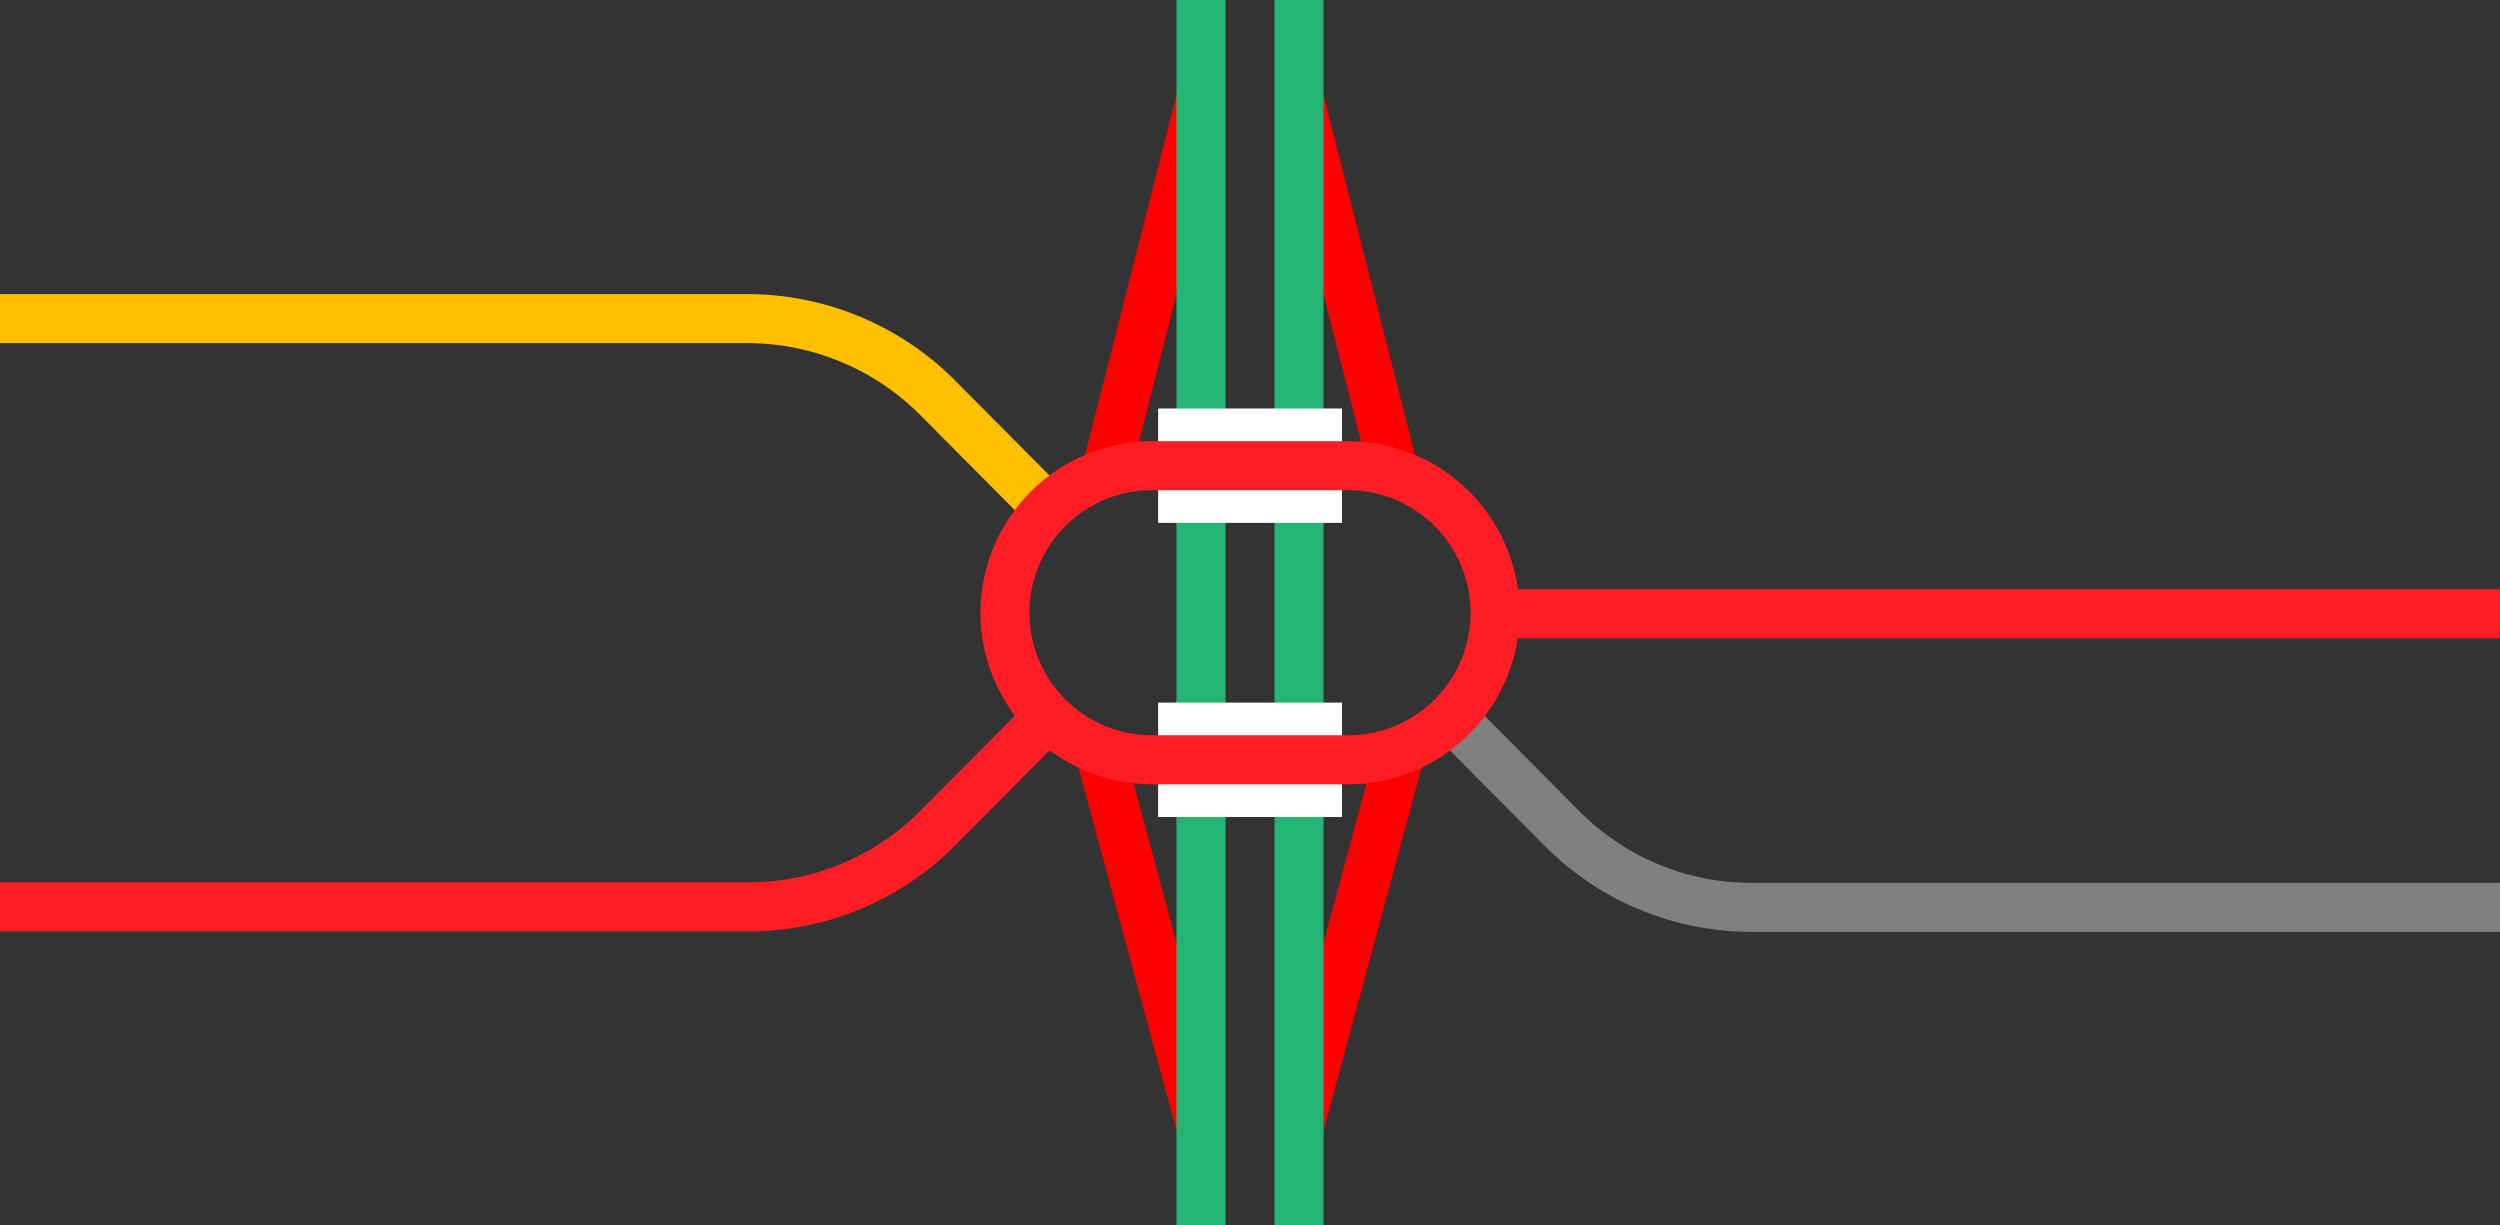
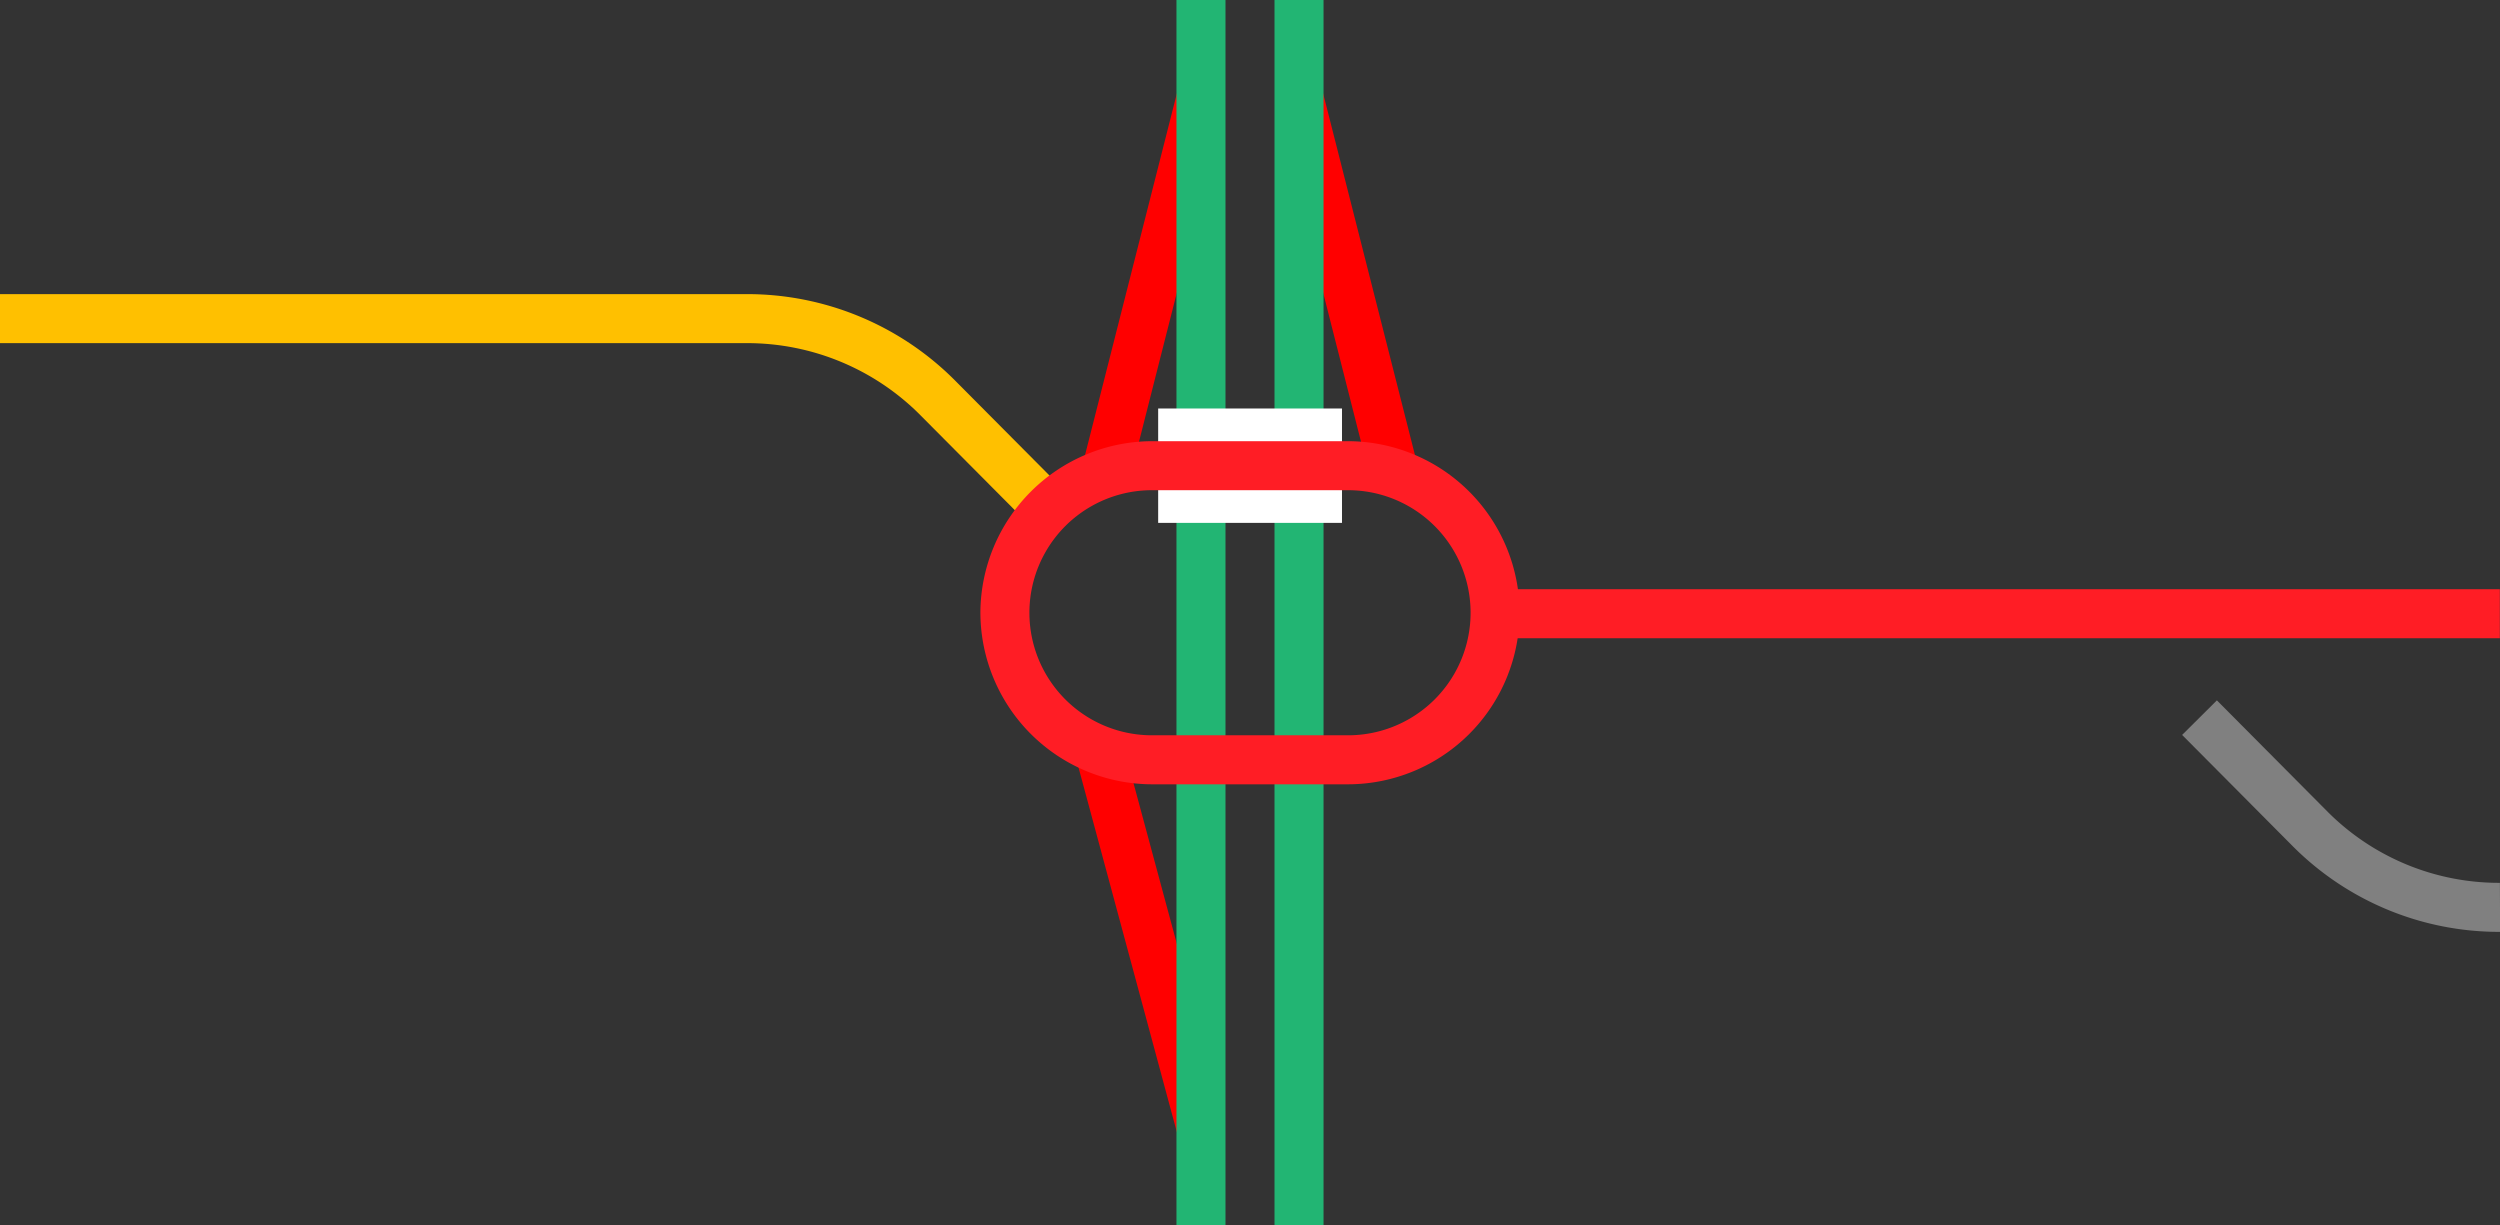
<svg xmlns="http://www.w3.org/2000/svg" viewBox="0 0 153 75">
  <rect x="0" y="0" width="153" height="75" fill="#333333" stroke="none" />
  <g fill="none">
-     <path d="m79.5 69 6.38-23.63" stroke="#f00" stroke-miterlimit="10" stroke-width="3" />
    <path d="m73.5 69-6.37-23.62" stroke="#f00" stroke-miterlimit="10" stroke-width="3" />
    <path d="m79.5 6 6 23.63" stroke="#f00" stroke-miterlimit="10" stroke-width="3" />
    <path d="m73.5 6-6 23.63" stroke="#f00" stroke-miterlimit="10" stroke-width="3" />
    <path d="m79.5 0v75" stroke="#22b573" stroke-miterlimit="10" stroke-width="3" />
    <path d="m73.5 0v75" stroke="#22b573" stroke-miterlimit="10" stroke-width="3" />
-     <path d="m0 35.96h3v3h-3z" />
    <path d="m150 36.04h3v3h-3z" />
    <path d="m82.13 28.5h-11.25" stroke="#fff" stroke-miterlimit="10" stroke-width="7" />
-     <path d="m70.88 46.5h11.25" stroke="#fff" stroke-miterlimit="10" stroke-width="7" />
-     <path d="m153 55.53h-45.76a16.32 16.32 0 0 1 -11.58-4.76l-6.81-6.85" stroke="#808080" stroke-miterlimit="10" stroke-width="3" />
+     <path d="m153 55.53a16.32 16.32 0 0 1 -11.58-4.76l-6.81-6.85" stroke="#808080" stroke-miterlimit="10" stroke-width="3" />
  </g>
  <path d="m152.99 37.56h-61.87" fill="#fff" stroke="#ff1d25" stroke-miterlimit="10" stroke-width="3" />
-   <path d="m0 55.5h45.75a16.31 16.31 0 0 0 11.58-4.76l6.81-6.85" fill="none" stroke="#ff1d25" stroke-miterlimit="10" stroke-width="3" />
  <path d="m0 19.5h45.71a16.44 16.44 0 0 1 11.62 4.79l6.78 6.82" fill="none" stroke="#ffc000" stroke-miterlimit="10" stroke-width="3" />
  <path d="m82.5 30a7.5 7.5 0 0 1 0 15h-12a7.5 7.5 0 0 1 0-15zm0-3h-12a10.54 10.54 0 0 0 -10.5 10.5 10.53 10.53 0 0 0 10.5 10.5h12a10.52 10.52 0 0 0 10.5-10.5 10.53 10.53 0 0 0 -10.5-10.5z" fill="#ff1d25" />
</svg>